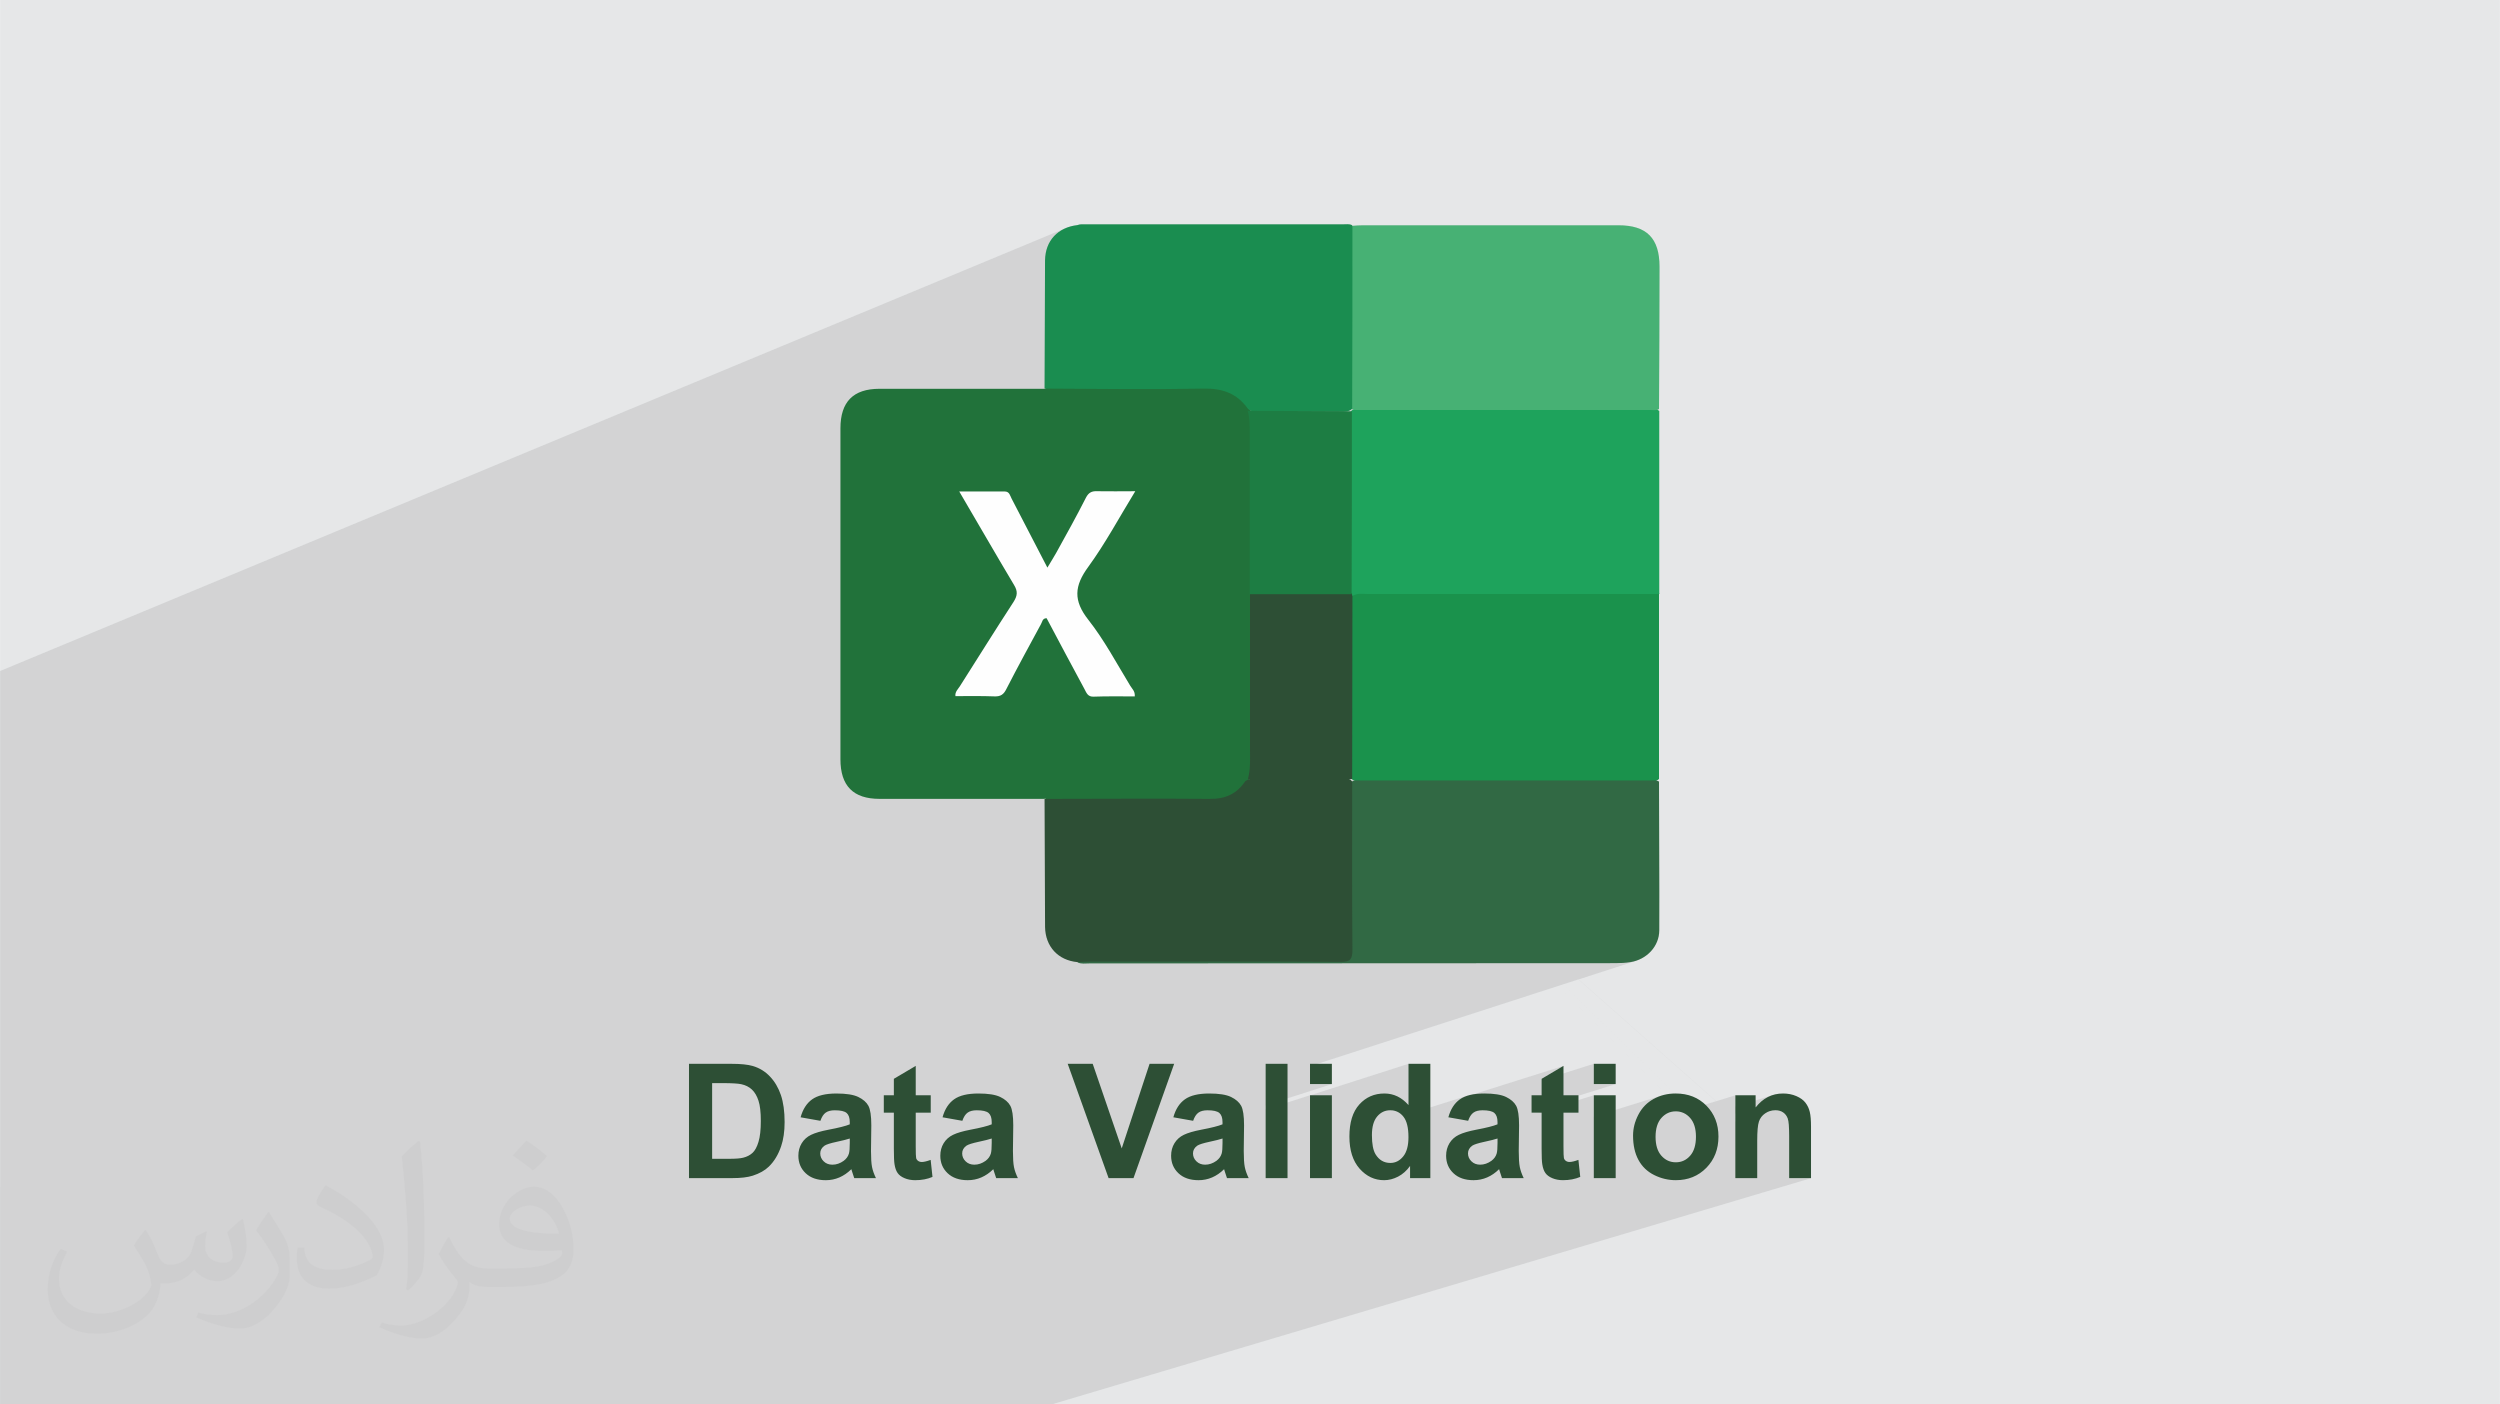
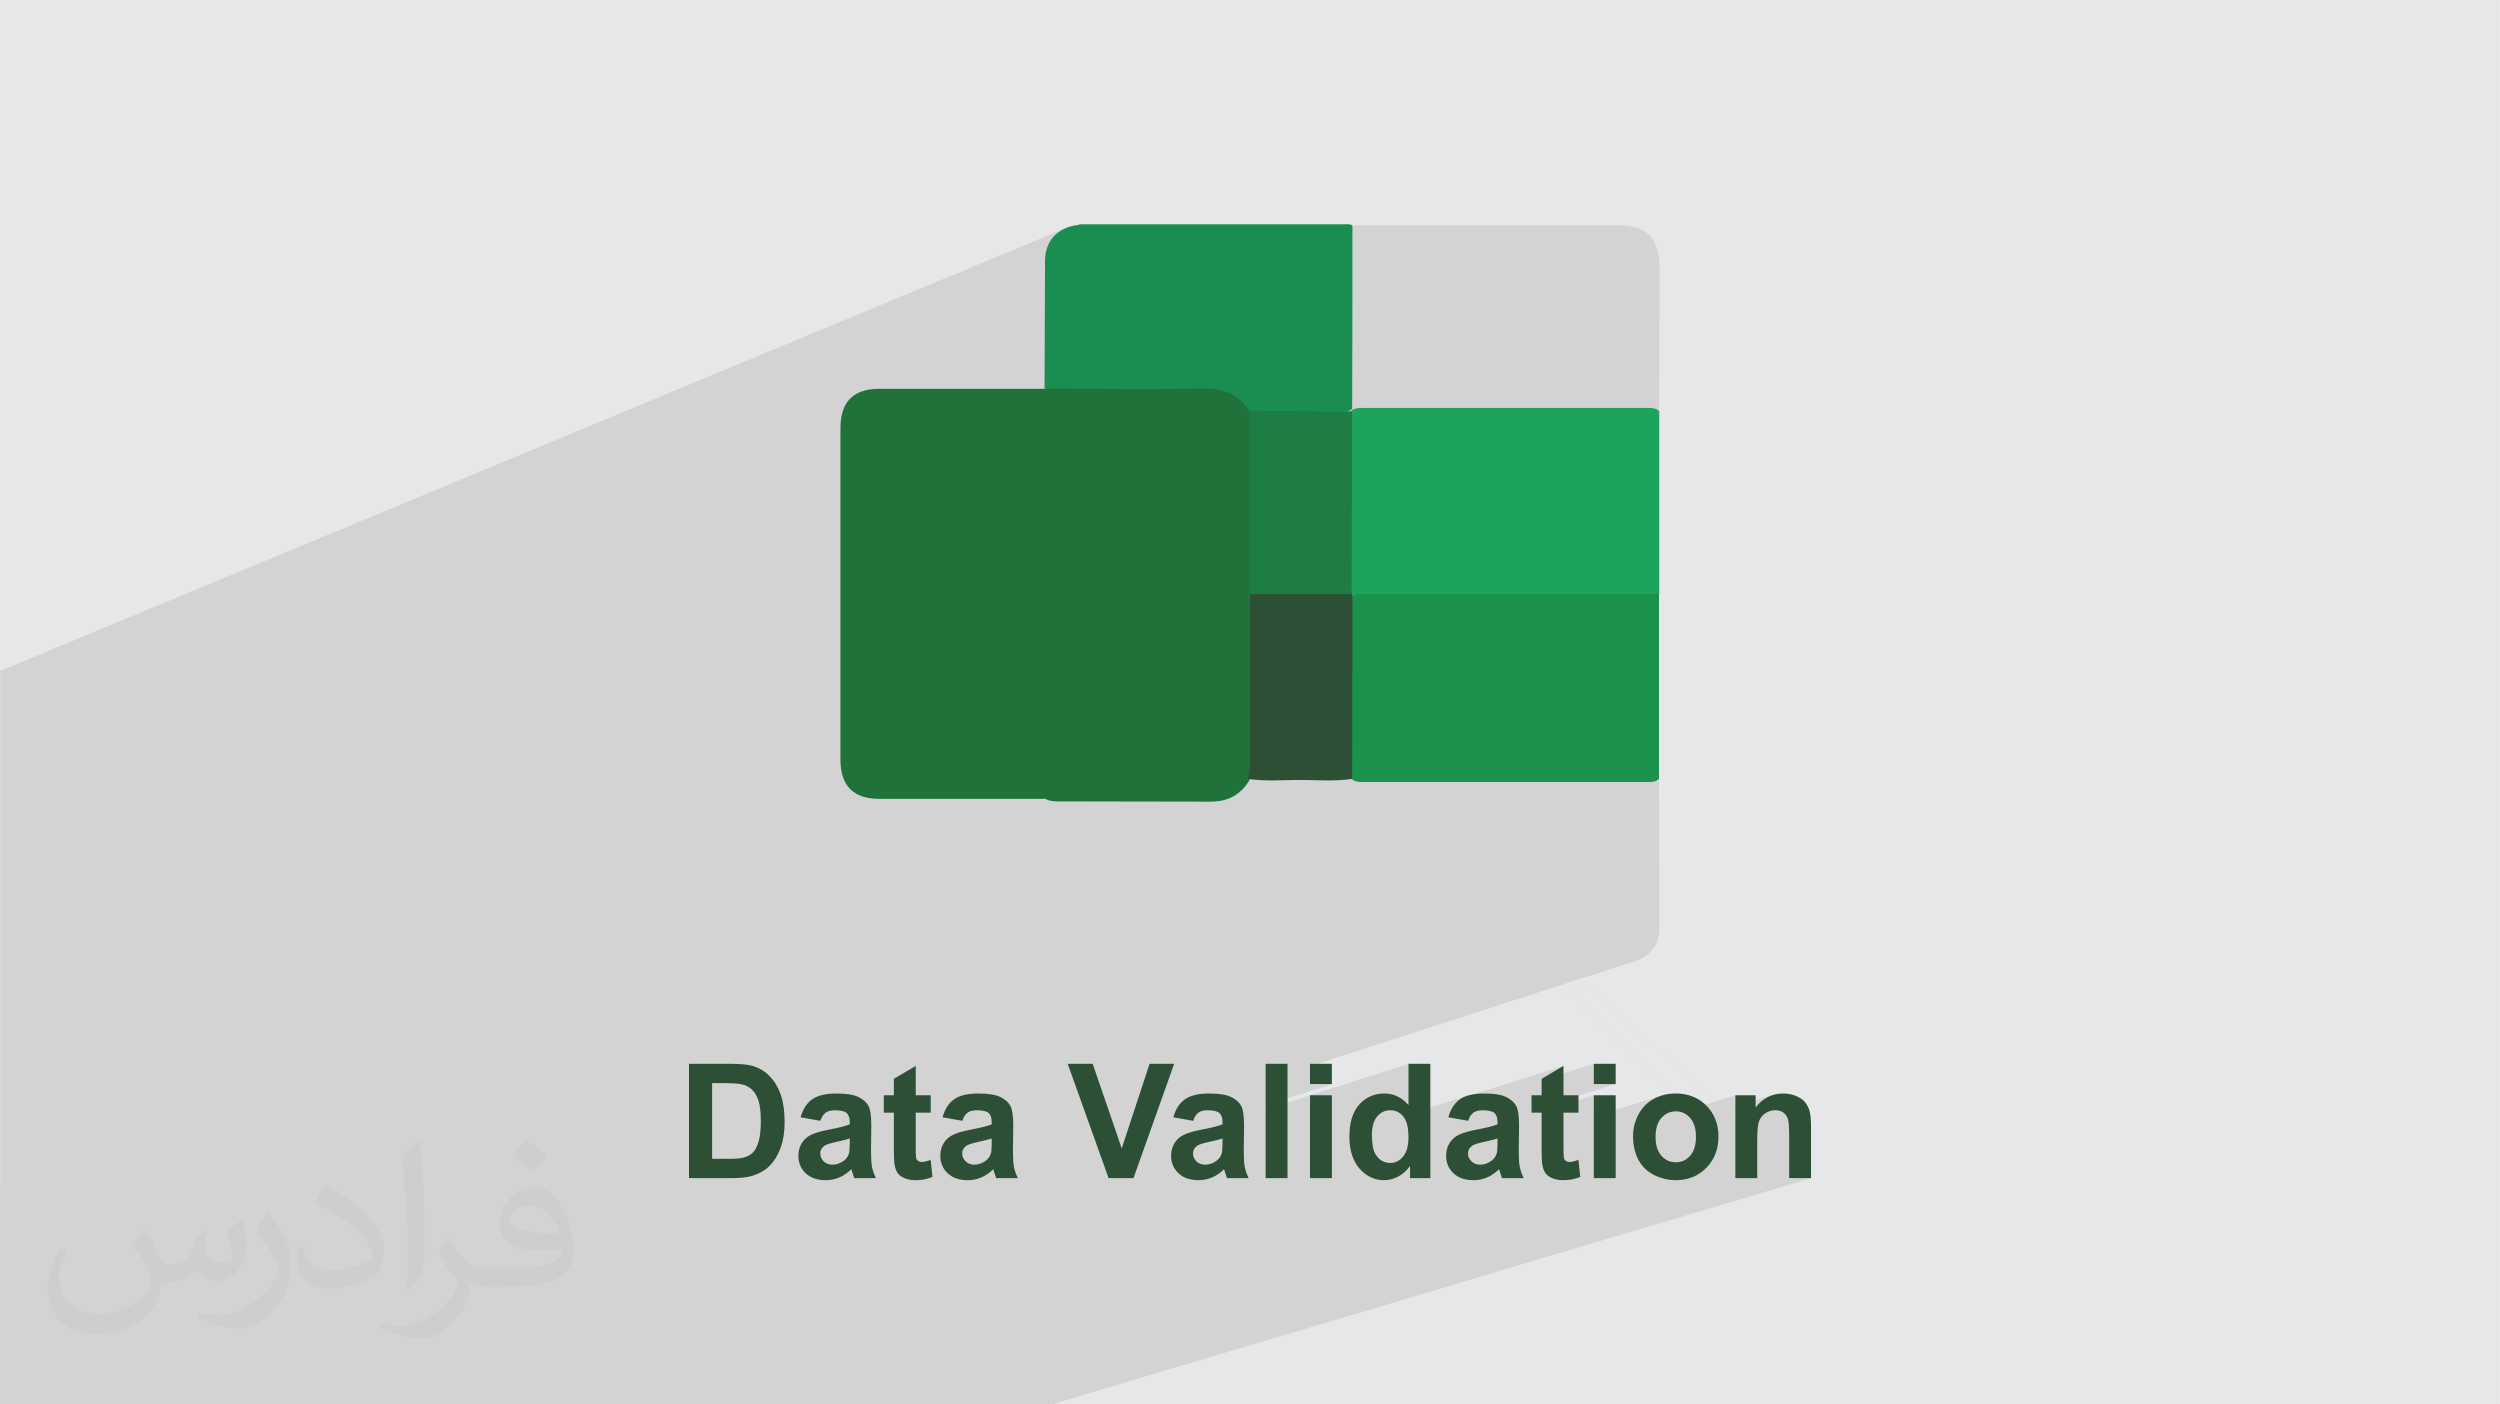
<svg xmlns="http://www.w3.org/2000/svg" xml:space="preserve" width="3.708in" height="2.083in" version="1.0" style="shape-rendering:geometricPrecision; text-rendering:geometricPrecision; image-rendering:optimizeQuality; fill-rule:evenodd; clip-rule:evenodd" viewBox="0 0 3702.73 2080.18">
  <defs>
    <style type="text/css">
   
    .fil8 {fill:#1A8D50}
    .fil4 {fill:#1A924C}
    .fil10 {fill:#1D7D43}
    .fil6 {fill:#1EA35C}
    .fil3 {fill:#21723A}
    .fil9 {fill:#2D4F35}
    .fil5 {fill:#316944}
    .fil7 {fill:#47B174}
    .fil0 {fill:#E6E7E8}
    .fil11 {fill:#FEFEFE}
    .fil12 {fill:#2D4F35;fill-rule:nonzero}
    .fil2 {fill:#373435;fill-opacity:0.031}
    .fil1 {fill:#2B2A29;fill-opacity:0.102}
   
  </style>
  </defs>
  <g id="Layer_x0020_1">
    <polygon class="fil0" points="-0,0 3702.73,0 3702.73,2080.18 -0,2080.18 " />
    <path class="fil1" d="M0.02 0l1002.2 577.36m1793.05 1502.82l-1238.1 0 1238.1 0zm-516.95 -610.25l2.18 2.5 -2.18 -2.5zm-2278.31 288.23l0 -18.9 0 -0.37 0 -0.03 0 -0.01 0 -0.02 0 -0.03 0 -0.05 0 -0.6 0 -79.29 0 -12.14 0 -0.03 0 -0.02 0 -15.76 0 -3.75 0 -9.63 0 -0.01 0 -4.93 0 -26.62 0 -5.91 0 -1.77 0 -9.51 0 -0.13 0 -10.12 0 -10.81 0 -17.6 0 -2.4 0 -0.01 0 -0.25 0 -27.14 0 -0.49 0 -37.55 0 -22.85 0 -5.75 0 -14.88 0 -36.89 0 -0.73 0 -0.46 0 -0.48 0 -0.09 0 -0.33 0 -0.46 0 -3.25 0 -15.37 0 -2.43 0 -2.18 0 -6.03 0 -2 0 -6.42 0 -10.6 0 -0.03 0 -0.04 0 -1.6 0 -42.55 0 -8.53 0 -82.98 0 -0.11 0 -0.32 0 -45.88 0 -4.87 0 -0 0 -0 0 -0 0 -0.01 0 -0.01 0 -0.02 0 -1.21 0 -4.69 0 -0.68 0 -31.37 0 -6.22 0 -74.74 0 -25.81 0 -3.05 0 -2.45 1002.21 -416.54 1.14 -0.47 577.26 -239.92 4.8 -1.56 5.07 -1.2 5.33 -0.82 1.42 -0.49 1.41 -0.33 1.41 -0.21 1.39 -0.11 1.38 -0.04 1.36 0.01 1.32 0.02 1.29 0.01 11.96 0 11.96 0 11.96 0 11.96 0 11.96 0 11.97 0 11.97 0 11.97 0 11.97 0 11.97 0 11.97 0 11.97 0 11.97 0 11.97 0 11.97 0 11.97 0 11.97 0 11.97 0 11.97 0 11.97 0 11.97 0 11.97 0 11.97 0 11.97 0 11.97 0 11.97 0 11.97 0 11.96 0 11.96 0 11.96 0 11.96 0 11.96 0 1.58 -0.03 1.6 -0.06 1.61 -0.05 1.61 0 1.58 0.09 1.56 0.22 1.51 0.38 1.45 0.59 0.75 1.1 0.06 -0.02 0 0.02 1.99 -0.14 1.99 -0.14 1.99 -0.13 1.99 -0.12 1.99 -0.1 1.99 -0.08 1.99 -0.05 1.99 -0.02 11.81 0 11.81 0 11.82 0 11.81 0 11.81 0 11.82 0 11.81 0 11.82 0 11.82 0 11.82 0 11.82 0 11.82 0 11.82 0 11.82 0 11.82 0 11.82 0 11.82 0 11.82 0 11.82 0 11.83 0 11.83 0 11.83 0 11.83 0 11.84 0 11.83 0 11.84 0 11.84 0 11.84 0 11.84 0 11.84 0 11.85 0 11.85 0 7.54 0.23 7.01 0.68 6.49 1.15 5.98 1.61 5.46 2.09 4.96 2.56 4.46 3.05 3.97 3.53 3.48 4.03 3 4.52 2.52 5.03 2.05 5.53 1.58 6.05 1.13 6.56 0.67 7.08 0.22 7.61 0 6.6 -0 6.6 -0 6.6 -0.01 6.6 -0.01 6.6 -0.01 6.6 -0.01 6.6 -0.02 6.6 -0.02 6.6 -0.02 6.6 -0.02 6.6 -0.02 6.59 -0.02 6.59 -0.02 6.59 -0.02 6.59 -0.02 6.59 -0.03 6.59 -0.03 6.59 -0.03 6.58 -0.03 6.58 -0.03 6.58 -0.03 6.58 -0.03 6.58 -0.03 6.58 -0.03 6.58 -0.04 6.57 -0.03 6.58 -0.04 6.57 -0.04 6.57 -0.03 6.57 -0.04 6.56 -0.04 6.56 -0.28 0.19 -0.28 0.17 -0.28 0.16 -0.29 0.15 -0.29 0.14 -0.29 0.13 -0.29 0.12 -0.29 0.11 0.32 0.2 0.33 0.21 0.33 0.22 0.33 0.23 0.33 0.24 0.32 0.25 0.32 0.26 0.32 0.27 0 270.59 0.47 0.4 -0.8 0.29 0 8.24 0 8.55 0 8.55 0 8.55 0 8.56 0 8.56 0 8.56 0 8.56 0 8.57 0 8.57 0 8.57 0 8.57 0 8.57 0 8.57 0 8.57 0 8.57 0 8.57 0 8.57 0 8.57 0 8.57 0 8.57 0 8.57 0 8.57 0 8.57 0 8.56 0 8.56 0 8.56 0 8.56 0 8.55 0 8.55 0 8.55 0 8.55 -0.42 0.38 -0.43 0.36 -0.43 0.34 -0.44 0.31 -0.44 0.3 -0.45 0.28 -0.45 0.26 -0.46 0.24 0.4 0.11 0.4 0.13 0.4 0.14 0.39 0.15 0.39 0.17 0.39 0.19 0.38 0.21 0.07 0.04 0.68 -0.23 0 6.88 0 6.89 0.01 6.89 0.01 6.89 0.02 6.89 0.02 6.9 0.02 6.9 0.02 6.9 0.03 6.9 0.02 6.9 0.03 6.9 0.03 6.9 0.03 6.9 0.03 6.9 0.03 6.9 0.03 6.9 0.02 6.9 0.03 6.9 0.02 6.9 0.02 6.9 0.02 6.9 0.01 6.9 0.02 6.9 0.01 6.9 0 6.9 0 6.9 0 6.89 -0.01 6.89 -0.01 6.89 -0.02 6.89 -0.02 6.88 -0.03 6.88 -0.22 4.48 -0.64 4.35 -1.04 4.2 -1.43 4.05 -1.79 3.86 -2.13 3.67 -2.45 3.46 -2.75 3.24 -3.03 3 -3.29 2.74 -3.53 2.48 -3.74 2.19 -3.94 1.89 -4.12 1.57 -85.5 27.66 203.75 180.43 28.5 -8.77 0 16.69 53.45 -16.4 -5.21 2.25 -4.95 2.9 -4.68 3.54 -4.43 4.19 -4.16 4.84 -30.03 9.19 0 6.82 4.24 3.75 47.12 -14.39 1.93 -0.5 1.99 -0.36 2.04 -0.22 2.1 -0.07 1.63 0.05 1.56 0.15 1.51 0.25 1.45 0.35 1.39 0.45 1.33 0.56 1.27 0.66 1.21 0.76 1.14 0.85 1.06 0.93 0.97 1.01 0.89 1.09 0.81 1.17 0.73 1.25 0.65 1.34 0.57 1.42 0.48 1.67 0.42 2.11 0.36 2.55 0.29 2.99 0.23 3.42 0.17 3.87 0.1 4.31 0.03 4.74 0 44.4 20.49 18.14 11.91 0 -8.91 2.65 375.52 332.53 -375.52 -332.53 -47.16 14.05 326.63 318.47 -326.63 -318.47 -14.01 4.17 312.97 314.3 -312.97 -314.3 -791.1 235.67 -263.98 78.64 -30.1 0 -43.93 0 -30.09 0 -62.61 0 -86.97 0 -15.1 0 -30.09 0 -23.04 0 -36.73 0 -35.37 0 -1.33 0 -6.22 0 -0.4 0 -23.26 0 -0 0 -22.58 0 -21.35 0 -5.33 0 -13.79 0 -23.19 0 -12.36 0 -27.89 0 -20.44 0 -0.22 0 -33.21 0 -1.1 0 -0.04 0 -3.06 0 -2.19 0 -18.04 0 -12.5 0 -16.81 0 -0.18 0 -4.82 0 -3.6 0 -0.69 0 -4.46 0 -4.32 0 -5.59 0 -6.44 0 -22.8 0 -8.14 0 -3.16 0 -10.82 0 -13.49 0 -2.62 0 -3.51 0 -11.43 0 -8.38 0 -24.47 0 -5.4 0 -0.69 0 -21.96 0 -3.51 0 -2.19 0 -14.53 0 -24.91 0 -6.09 0 -10.66 0 -44.08 0 -28.09 0 -6.22 0 -13.93 0 -5.86 0 -53.84 0 -0.54 0 -3.71 0 -0.51 0 -5.53 0 -11.83 0 -13.3 0 -15.75 0 -0.18 0 -3.69 0 -26 0 -3.34 0 -12.13 0 -7.23 0 -19.29 0 -2.04 0 -1.82 0 -8.16 0 -7.17 0 -18.45 0 -3.48 0 -8.96 0 -20.86 0 -22.1 0 -30.41 0 -1.4 0 -0.15 0 -5.96 0 -6.38 0 -15.99 0 -22.73 0 -13.36 0 -0.42 0 -4.93 0 -5.63 0 -24.71 0 -10.45 0 -8.44 0 -28.42 0 -12.71 0 -17.98 0 -16.84 0 -3.93 0 -6.7 0 -3.31 0 -6.29 0 -7.06 0 -22.43 0 -2.89 0 -5.97 0 -2.19 0 -0.85 0 -0.35 0 -1.32 0 -6.91 0 -2.83 0 -0.97 0 0 -14.01 0 -1.34 0 -4.53 0 -3.49 0 -4.41 0 -9.71 0 -7.5 0 -3.42 0 -39.41 0 -0.21 0 -0.02 0 -0.02 0 -1.77 0 -1.08 0 -12.21 0 -1.8 0 -4.85 0 -0.24 0 -0.12 0 -5.17 0 -37.43 0 -18.8 0 -50.2 0 -0.02 0 -0.01 0 -0 0 -0.14 0 -0.1 0 -0.06 0 -2.32 0 -0.69 0 -0.1 0 -0.62 0 -33.81 0 -11.37 0 -0.57 0 -0.94 0 -39.54 0 -9.51 0 -0.23 0 -0.03 0 -0 0 -0 0 -0.22zm2337.99 -307.53l-23.11 7.48 189.26 184.53 37.61 -11.58 -203.75 -180.43zm232.26 205.67l0 5.04 4.24 -1.29 -4.24 -3.75zm79.68 70.56l0 18.14 20.49 0 -20.49 -18.14zm-335.06 -268.75l-6.88 2.22 184.95 185.75 11.18 -3.44 -189.26 -184.53zm-6.88 2.22l-29.66 9.6 -0.02 0.01 -338.08 109.37 0 26.43 32.39 0 -98.09 31.49 0 6.13 65.7 -21.07 0 0.18 145.85 -46.76 0 61.08 -24.76 7.84 0.59 0.03 2.76 0.44 2.63 0.73 2.5 1.02 2.37 1.31 2.23 1.61 2.1 1.89 1.31 1.45 95.19 -30.06 -3.95 1.49 -3.02 1.48 149.64 -47.24 -32.39 19.15 0 2.13 77.32 -24.35 0 30.03 32.39 0 -124.61 38.93 0 3.4 9.6 0 82.61 -25.77 0 31.55 100.09 -31.02 -3.91 1.38 -3.81 1.62 -3.7 1.87 -3.55 2.11 -3.34 2.33 -3.13 2.55 -2.92 2.78 -2.72 3 -2.51 3.23 -2.3 3.46 -2.1 3.68 -1.87 3.8 -1.62 3.83 -1.37 3.87 -0.32 1.11 51.59 -15.9 2.85 -0.76 2.98 -0.45 3.11 -0.15 3.1 0.15 2.97 0.45 1.39 0.37 3.44 -1.06 -184.95 -185.75z" />
    <path class="fil2" d="M215.96 1821.93c7.07,10.71 11.65,21.01 16.13,32.45 3.33,6.66 5.09,18.93 20.7,18.93 4.57,0 11.13,-1.35 16.95,-4.57 6.55,-3.44 11.54,-8.64 14.15,-16.53l6.24 -21.01 15.19 -7.49 1.04 1.04c-2.08,7.91 -2.59,15.5 -2.59,21.43 0,17.57 15.19,24.23 27.25,24.23 7.07,0 13.42,-3.44 13.42,-9.89 0,-8.32 -3.53,-22.47 -8.12,-35.16 7.07,-7.07 14.15,-14.15 22.26,-19.87l1.25 0.63c3.53,14.98 5.51,29.75 5.51,39.63 0,9.67 -4.27,20.39 -7.8,27.36 -7.28,13.73 -20.18,24.65 -35.78,24.65 -11.85,0 -25.06,-5.93 -34.12,-16.95l-0.52 0c-8.53,10.61 -21.74,20.18 -42.86,20.18l-6.55 0c-1.04,13.94 -4.05,23.81 -8.64,32.66 -12.58,24.54 -49.92,41.92 -85.08,41.92 -48.89,0 -73.43,-28.19 -73.43,-65.73 0,-23.19 7.59,-44.72 19.24,-60.01l9.56 3.95c-7.28,13.94 -12.17,27.04 -12.17,39.94 0,35.16 28.61,51.9 61.58,51.9 30.58,0 68.44,-19.45 75.31,-42.02 -2.59,-24.65 -11.85,-36.19 -26,-58.66 4.27,-7.49 9.78,-14.98 16.64,-22.98l1.25 0 0 0 0 0 -0.01 -0.04zm563.83 -132.3c10.3,6.45 20.39,14.04 30.27,22.78 -5.51,7.8 -12.38,14.88 -20.91,21.12 -9.89,-8.01 -19.76,-14.88 -29.86,-22.16 6.86,-7.7 13.63,-15.08 20.49,-21.74l0 0 0 0 0 0 0 0 0 0 0.01 0zm5.3 96.11c-16.64,0 -30.27,10.92 -30.27,19.03 0,17.38 33.28,22.78 73.12,22.56 -4.99,-20.39 -22.47,-41.61 -42.86,-41.61l0 0.01zm-37.35 92.99c21.64,0 40.57,-0.63 55.02,-4.27 16.13,-4.05 29.75,-12.17 29.75,-17.78 0,-1.46 0,-3.22 -0.52,-4.68 -9.05,0.83 -19.45,0.83 -28.5,0.83 -29.33,0 -51.79,-6.66 -60.64,-23.09 -2.19,-4.57 -3.74,-9.67 -3.74,-15.5 0,-15.92 6.86,-31.41 18.93,-42.13 10.08,-8.84 21.22,-14.35 32.55,-14.35 20.49,0 36.81,16.44 48.26,42.34 6.24,14.15 10.5,30.47 10.5,51.07 0,13.73 -3.74,25.27 -12.27,33.8 -15.92,15.4 -45.24,21.22 -90.17,21.22l-20.39 0 0 0 -5.3 0c-11.13,0 -19.14,-1.98 -25.48,-6.86l-1.04 0c0.31,2.59 0.52,5.09 0.52,7.49 0,10.08 -3.33,22.98 -10.08,33.28 -19.97,29.64 -41.61,42.53 -60.33,42.53 -18.93,0 -42.13,-7.28 -63.03,-16.75l3.74 -7.28c6.76,2.81 16.13,4.68 29.02,4.68 33.8,0 78.21,-32.45 83.72,-64.17 -1.25,-2.59 -3.53,-6.03 -6.76,-9.67 -9.89,-11.75 -16.13,-21.53 -21.95,-31.82 4.99,-9.89 9.56,-17.78 13.83,-24.96l1.77 -0.21c14.46,29.44 27.56,46.28 56.78,46.28l4.57 0 0 0 21.22 0 0 0 0 0 0 0 0 0 0 0 0.04 0zm-146.45 31.1c2.5,-13.52 2.7,-28.7 2.7,-42.86l0 -21.01c0,-39.21 -4.99,-96.2 -9.05,-133.34 7.07,-7.59 16.95,-16.53 24.75,-22.56l2.29 0.63c5.3,46.7 6.55,100.79 6.55,150.81 0,13.11 -0.52,25.9 -1.77,35.26 -0.73,11.85 -7.59,20.8 -22.26,34.53l-3.22 -1.46zm-150.71 -61.89c0.73,18.41 9.78,32.87 41.4,32.87 19.66,0 36.3,-5.09 54.71,-13.83 3.33,-1.46 5.09,-3.44 5.09,-5.09 0,-11.54 -8.84,-26.83 -23.71,-40.77 -14.46,-13.11 -33.6,-24.65 -51.48,-32.35 -6.14,-2.59 -8.12,-5.3 -8.12,-7.91 0,-5.3 7.07,-16.44 12.9,-24.44l1.98 -0.21c20.49,10.71 43.38,26.63 60.33,44.3 15.4,16.33 24.96,32.87 24.96,50.86 0,13.31 -4.05,25.79 -10.61,37.44 -22.47,11.33 -46.39,19.97 -70.1,19.97 -28.81,0 -48.47,-13.52 -48.47,-45.24 0,-3.44 0,-8.73 1.25,-15.61l9.89 0 0 0 0 0 0 0 0 0 0 0 -0.01 0zm-52.11 -52.32l17.89 28.92c6.55,10.71 12.69,22.37 12.69,40.77l0 23.5c0,19.03 -12.17,39.42 -31.82,59.6 -15.4,13.63 -29.02,19.45 -41.61,19.45 -18.72,0 -40.15,-5.82 -64.9,-16.44l2.81 -7.28c7.8,2.08 16.84,3.84 27.98,3.84 35.58,-0.21 71.97,-26.21 88.61,-57.93 1.98,-3.64 2.7,-7.07 2.7,-9.47 0,-3.64 -1.98,-7.7 -3.53,-11.33 -9.05,-17.05 -19.14,-32.66 -30.27,-47.12 5.82,-9.16 11.65,-17.99 17.99,-26.73l1.46 0.21 0 0 0 0 0 0 0 0 0 0 -0.01 0z" />
    <g id="_1668823137280">
      <g>
        <path class="fil3" d="M1547.44 1183.27c-81.74,0 -163.09,0 -244.83,0 -38.96,0 -57.88,-19.3 -57.88,-58.65 0,-76.43 0,-153.24 0,-229.71l0 -30.67c0,-76.43 0,-153.24 0,-229.71 0,-39.35 18.94,-58.65 57.88,-58.65 81.73,0 163.09,0 244.83,0 7.19,-4.93 15.14,-4.53 23.08,-4.53 74.56,0 148.72,0.37 223.28,-0.39 25.74,0 44.28,10.23 56.78,32.16 0.75,1.89 1.53,3.78 2.27,6.05 2.66,6.44 3.78,13.61 3.78,20.44 0,83.24 0.75,166.5 -0.39,249.37 0.75,82.88 0.39,166.13 0.39,248.99 0,7.94 -1.13,15.91 -4.56,23.48 -0.74,3.05 -2.66,5.7 -4.16,8.34 -13.24,19.3 -31.39,27.62 -54.87,27.62 -74.16,-0.39 -148.35,0 -222.53,-0.39 -7.94,0 -16.28,0.39 -23.08,-4.54l0 0.73 0.04 0.04 0.02 0.04 0 -0.04 0 -0.02 0 0 -0.05 0.03z" />
        <path class="fil4" d="M2457.18 879.79c0,91.19 0,182.79 0,273.98 -5.68,5.3 -12.85,4.54 -19.66,4.54 -138.13,0 -276.65,0 -414.73,0 -6.8,0 -14,0.75 -20.08,-3.78 -5.66,-6.8 -4.89,-15.12 -4.89,-23.09 0,-76.08 0,-152.5 0,-228.56 0,-6.82 0,-14 3.41,-20.44 7.94,-9.84 19.32,-7.93 29.89,-7.93 90.07,-0.39 180.13,0 270.2,0 43.91,0 87.79,0 132.07,0 8.32,0 17.41,-1.14 24.59,5.3l-0.75 0 -0.02 -0.02 0 -0.02 0 0.02 -0.02 0 -0.01 0z" />
-         <path class="fil5" d="M2457.18 1157.16c0,73.41 0.75,147.23 0.39,220.64 0,24.22 -18.94,43.52 -42.75,47.31 -7.2,1.14 -15.12,1.52 -22.32,1.52 -259.62,0 -519.57,0.39 -779.18,0.39 -5.68,0 -11.71,1.14 -17.41,-1.52 7.93,-7.93 18.17,-5.68 27.62,-5.68 115.43,0 230.46,0 345.89,0 27.99,0 27.99,0 27.99,-28.37 0,-69.27 0,-138.51 0,-207.75 0,-9.11 -1.52,-18.55 4.93,-26.11 4.54,-2.66 9.46,-1.52 14,-1.52 142.28,0 284.2,0 426.48,0 4.89,0 9.84,-1.14 14,1.52l0.35 -0.37 0 0 0 0 0 -0.02 0.02 -0.03z" />
        <path class="fil6" d="M2457.18 879.79c-144.17,0 -287.98,0 -432.16,0 -7.57,0 -15.13,-1.52 -21.96,3.02 -1.89,-1.52 -3.02,-3.02 -3.79,-5.3 -1.89,-5.3 -1.89,-10.59 -1.89,-15.91 0,-77.2 0,-154.77 0,-231.98 0,-7.57 -0.39,-15.14 4.51,-21.57 5.68,-4.16 12.11,-3.78 18.55,-3.78 138.87,0 277.74,0 417.01,0 6.82,0 14,-0.75 20.07,4.54 0,90.45 0,180.49 0,270.97l-0.39 0 0.02 -0.02 0.02 -0.02 -0.02 0.04 0.02 -0.02 0 0 0.01 0.04z" />
-         <path class="fil7" d="M2003.07 334.49c5.3,-0.37 10.59,-0.77 15.89,-0.77 126.01,0 252.03,0 378.43,0 41.62,0 60.54,19.3 60.54,61.31 0,70.4 -0.37,140.76 -0.74,210.76 -3.78,2.66 -8.32,1.52 -12.5,1.52 -143.8,0 -287.61,0 -431.03,0 -3.78,0 -7.58,0.39 -10.98,-1.13 -5.68,-6.05 -4.89,-14 -4.89,-21.19 0,-76.43 0,-152.86 0,-229.3 0,-7.2 -0.75,-15.13 5.3,-21.18l0 0 0 -0.02 0 0 -0.02 0 0 0 0 0.02z" />
        <path class="fil8" d="M2003.07 334.49c0,90.45 0,180.9 -0.39,270.97 -5.3,4.93 -11.71,4.54 -18.17,4.54 -39.35,0 -78.7,0 -118.07,0 -6.42,0 -12.85,0.74 -18.17,-4.54 -15.89,-22.3 -36.69,-30.25 -64.72,-29.89 -78.72,1.52 -157.79,0.39 -236.53,0 0.39,-63.22 0.39,-126.41 0.74,-189.95 0.39,-29.14 18.94,-48.85 48.06,-52.22 3.78,-1.52 7.58,-1.14 10.98,-1.14 127.53,0 255.43,0 382.96,0 4.16,0 8.71,-0.75 12.5,1.14l0 0 0.77 1.14 0.02 0 -0.02 0 0 -0.02 0.04 0 0 0 -0.01 -0.02z" />
-         <path class="fil9" d="M2002.71 1157.54c0,83.24 -0.39,166.13 0.39,249.37 0,14 -3.41,18.18 -17.8,17.82 -123.35,-0.75 -246.74,-0.39 -370.11,-0.39 -6.42,0 -12.87,0.39 -19.32,0.75 -28.76,-2.66 -47.67,-23.08 -48.06,-52.22 -0.37,-63.22 -0.37,-126.41 -0.75,-189.59 81.38,0 163.1,-0.74 244.46,0 23.48,0.39 40.49,-7.57 52.99,-26.49 5.3,-3.02 10.59,-4.56 16.64,-4.56 42.01,0 84.02,0 126.4,0 4.16,0 8.71,0.39 12.5,2.66 0.74,0.74 1.53,1.52 2.27,2.27l0.39 0.39 -0.02 0 0 0.02 0 0 0.02 0 0 0 0 -0.04z" />
        <path class="fil9" d="M2002.32 880.16c0.37,1.14 0.37,1.88 0.77,3.02 0,90.45 -0.39,180.52 -0.39,270.56 0,0 0,0 0,0 -26.1,3.79 -52.21,1.52 -77.96,1.52 -25.33,0 -51.06,2.27 -76.43,-1.52 4.16,-15.12 3.04,-30.64 3.04,-46.17 0,-76.08 0,-151.73 0,-227.82 5.68,-5.3 12.5,-5.3 19.66,-5.3 37.47,0 74.56,0 112.02,0 6.8,0 14,0 19.66,5.3l-0.39 0.39 0 0 0.02 0.02 0 0 0.02 0 0 0 -0.05 0.01z" />
        <path class="fil10" d="M2002.32 880.16c-50.33,0 -100.66,0 -151.36,0 0,-79.86 0,-159.7 0,-239.92 0,-10.59 0,-21.18 -3.05,-31.78 51.47,0.39 102.93,0.39 154.38,0.75 0,90.45 0,180.52 -0.39,270.95l0.39 0 0.02 0z" />
-         <path class="fil11" d="M1680.66 1031.51c-20.44,0 -40.87,-0.39 -60.92,0.37 -8.71,0.39 -10.59,-5.66 -13.61,-11.35 -18.94,-34.81 -37.46,-69.99 -56.01,-104.84 -6.41,0 -6.41,5.68 -8.32,8.71 -17.42,32.16 -34.81,63.95 -51.47,96.5 -3.78,7.57 -8.32,10.98 -17.41,10.59 -19.3,-0.75 -38.58,-0.39 -57.88,-0.39 -0.77,-6.44 3.79,-10.21 6.42,-14.37 26.48,-41.62 52.6,-83.63 79.47,-124.87 6.05,-9.46 6.82,-15.89 0.74,-25.74 -26.85,-45.01 -52.97,-90.45 -80.97,-138.13 24.22,0 45.79,0 67.36,0 7.2,0 7.94,6.41 10.21,10.59 17.41,33.3 34.44,66.62 52.99,102.18 4.92,-8.32 9.1,-14.76 12.89,-21.57 15.12,-27.26 30.26,-54.51 44.26,-82.13 3.78,-7.19 8.34,-9.84 16.28,-9.46 18.17,0.39 35.95,0 56.74,0 -23.85,38.96 -44.27,77.2 -69.61,112.02 -20.82,28.37 -22.32,49.94 0,78.31 23.83,30.28 42.01,64.72 62.06,97.64 2.65,4.54 7.19,7.93 6.82,15.13l0 0.77 0.02 -0.04 0.02 0.04 -0.02 0.02 0 0 -0.05 -0.02z" />
      </g>
      <path class="fil12" d="M1020.4 1575.71l62.34 0c14.07,0 24.79,1.06 32.16,3.23 9.89,2.92 18.41,8.12 25.46,15.61 7.1,7.45 12.45,16.59 16.16,27.43 3.66,10.8 5.52,24.16 5.52,40 0,13.95 -1.73,25.93 -5.2,36.02 -4.22,12.34 -10.24,22.3 -18.09,29.91 -5.91,5.79 -13.92,10.29 -23.96,13.52 -7.52,2.4 -17.58,3.59 -30.19,3.59l-64.19 0 0 -169.3zm34.28 28.61l0 112.08 25.42 0c9.5,0 16.36,-0.55 20.57,-1.62 5.56,-1.38 10.13,-3.75 13.75,-7.06 3.66,-3.31 6.62,-8.75 8.91,-16.31 2.32,-7.57 3.47,-17.93 3.47,-31.02 0,-13.08 -1.14,-23.09 -3.47,-30.11 -2.28,-7.01 -5.52,-12.45 -9.65,-16.39 -4.14,-3.9 -9.38,-6.58 -15.77,-7.96 -4.73,-1.06 -14.07,-1.62 -27.94,-1.62l-15.29 0zm160.36 55.81l-29.32 -5.2c3.31,-11.98 9.03,-20.85 17.1,-26.6 8.08,-5.75 20.1,-8.63 36.02,-8.63 14.46,0 25.26,1.7 32.35,5.13 7.05,3.43 12.06,7.76 14.94,13.04 2.88,5.28 4.33,14.94 4.33,29.05l-0.47 37.83c0,10.76 0.51,18.72 1.54,23.85 1.03,5.12 2.96,10.6 5.79,16.43l-32.16 0c-0.83,-2.13 -1.89,-5.28 -3.11,-9.46 -0.51,-1.93 -0.91,-3.19 -1.15,-3.78 -5.52,5.44 -11.43,9.49 -17.73,12.21 -6.3,2.72 -13,4.1 -20.13,4.1 -12.57,0 -22.5,-3.43 -29.75,-10.28 -7.25,-6.82 -10.88,-15.49 -10.88,-25.97 0,-6.9 1.65,-13.09 4.96,-18.52 3.31,-5.4 7.92,-9.58 13.91,-12.45 5.95,-2.87 14.54,-5.4 25.77,-7.56 15.13,-2.84 25.65,-5.52 31.49,-7.96l0 -3.27c0,-6.31 -1.54,-10.8 -4.61,-13.52 -3.11,-2.68 -8.94,-4.02 -17.5,-4.02 -5.79,0 -10.29,1.14 -13.51,3.46 -3.27,2.29 -5.87,6.34 -7.88,12.14zm43.51 26.24c-4.14,1.38 -10.72,3.03 -19.74,4.96 -8.99,1.93 -14.9,3.82 -17.66,5.63 -4.21,3.03 -6.34,6.82 -6.34,11.43 0,4.57 1.7,8.47 5.09,11.78 3.39,3.31 7.68,4.96 12.93,4.96 5.83,0 11.43,-1.93 16.75,-5.75 3.9,-2.96 6.51,-6.51 7.72,-10.76 0.83,-2.76 1.26,-8.04 1.26,-15.8l0 -6.46zm119.92 -64.08l0 25.77 -22.23 0 0 49.69c0,10.09 0.2,15.96 0.63,17.62 0.43,1.65 1.38,3.03 2.92,4.14 1.5,1.06 3.31,1.62 5.48,1.62 3.03,0 7.37,-1.03 13.08,-3.11l2.72 25.22c-7.52,3.23 -16.04,4.85 -25.58,4.85 -5.83,0 -11.07,-0.99 -15.76,-2.96 -4.69,-1.97 -8.12,-4.53 -10.29,-7.65 -2.21,-3.15 -3.71,-7.37 -4.57,-12.73 -0.67,-3.78 -1.03,-11.43 -1.03,-22.97l0 -53.71 -14.89 0 0 -25.77 14.89 0 0 -24.36 32.4 -19.15 0 43.51 22.23 0zm46.81 37.83l-29.32 -5.2c3.31,-11.98 9.03,-20.85 17.1,-26.6 8.07,-5.75 20.1,-8.63 36.02,-8.63 14.46,0 25.26,1.7 32.35,5.13 7.06,3.43 12.06,7.76 14.94,13.04 2.88,5.28 4.34,14.94 4.34,29.05l-0.48 37.83c0,10.76 0.51,18.72 1.54,23.85 1.02,5.12 2.95,10.6 5.79,16.43l-32.16 0c-0.83,-2.13 -1.89,-5.28 -3.11,-9.46 -0.51,-1.93 -0.91,-3.19 -1.14,-3.78 -5.52,5.44 -11.43,9.49 -17.73,12.21 -6.31,2.72 -13,4.1 -20.13,4.1 -12.58,0 -22.51,-3.43 -29.75,-10.28 -7.25,-6.82 -10.88,-15.49 -10.88,-25.97 0,-6.9 1.65,-13.09 4.96,-18.52 3.31,-5.4 7.92,-9.58 13.91,-12.45 5.95,-2.87 14.54,-5.4 25.78,-7.56 15.13,-2.84 25.65,-5.52 31.49,-7.96l0 -3.27c0,-6.31 -1.54,-10.8 -4.61,-13.52 -3.11,-2.68 -8.94,-4.02 -17.5,-4.02 -5.79,0 -10.29,1.14 -13.52,3.46 -3.27,2.29 -5.87,6.34 -7.88,12.14zm43.51 26.24c-4.14,1.38 -10.72,3.03 -19.75,4.96 -8.98,1.93 -14.89,3.82 -17.65,5.63 -4.22,3.03 -6.34,6.82 -6.34,11.43 0,4.57 1.69,8.47 5.09,11.78 3.38,3.31 7.68,4.96 12.92,4.96 5.83,0 11.43,-1.93 16.75,-5.75 3.9,-2.96 6.5,-6.51 7.72,-10.76 0.83,-2.76 1.26,-8.04 1.26,-15.8l0 -6.46zm173.12 58.64l-60.57 -169.3 37.04 0 42.99 125.32 41.26 -125.32 36.41 0 -60.22 169.3 -36.92 0zm125.24 -84.88l-29.32 -5.2c3.31,-11.98 9.03,-20.85 17.1,-26.6 8.08,-5.75 20.1,-8.63 36.02,-8.63 14.46,0 25.26,1.7 32.35,5.13 7.05,3.43 12.06,7.76 14.94,13.04 2.88,5.28 4.33,14.94 4.33,29.05l-0.47 37.83c0,10.76 0.51,18.72 1.54,23.85 1.03,5.12 2.96,10.6 5.79,16.43l-32.16 0c-0.83,-2.13 -1.89,-5.28 -3.11,-9.46 -0.51,-1.93 -0.91,-3.19 -1.15,-3.78 -5.52,5.44 -11.43,9.49 -17.73,12.21 -6.3,2.72 -13,4.1 -20.13,4.1 -12.57,0 -22.51,-3.43 -29.75,-10.28 -7.25,-6.82 -10.88,-15.49 -10.88,-25.97 0,-6.9 1.65,-13.09 4.96,-18.52 3.31,-5.4 7.92,-9.58 13.91,-12.45 5.95,-2.87 14.54,-5.4 25.77,-7.56 15.13,-2.84 25.65,-5.52 31.49,-7.96l0 -3.27c0,-6.31 -1.54,-10.8 -4.61,-13.52 -3.11,-2.68 -8.94,-4.02 -17.5,-4.02 -5.79,0 -10.29,1.14 -13.52,3.46 -3.27,2.29 -5.87,6.34 -7.88,12.14zm43.51 26.24c-4.14,1.38 -10.72,3.03 -19.74,4.96 -8.99,1.93 -14.9,3.82 -17.66,5.63 -4.21,3.03 -6.34,6.82 -6.34,11.43 0,4.57 1.69,8.47 5.09,11.78 3.39,3.31 7.68,4.96 12.93,4.96 5.83,0 11.43,-1.93 16.75,-5.75 3.9,-2.96 6.51,-6.51 7.72,-10.76 0.83,-2.76 1.26,-8.04 1.26,-15.8l0 -6.46zm63.88 58.64l0 -169.3 32.4 0 0 169.3 -32.4 0zm65.7 -139.27l0 -30.03 32.39 0 0 30.03 -32.39 0zm0 139.27l0 -122.72 32.39 0 0 122.72 -32.39 0zm178.24 0l-30.03 0 0 -18.01c-5,7.02 -10.96,12.26 -17.77,15.81 -6.82,3.51 -13.72,5.28 -20.65,5.28 -14.14,0 -26.24,-5.68 -36.33,-17.06 -10.05,-11.39 -15.1,-27.23 -15.1,-47.61 0,-20.81 4.89,-36.65 14.7,-47.49 9.81,-10.84 22.18,-16.24 37.16,-16.24 13.71,0 25.61,5.72 35.62,17.11l0 -61.08 32.4 0 0 169.3zm-86.54 -63.73c0,13.13 1.82,22.62 5.4,28.5 5.24,8.51 12.53,12.77 21.91,12.77 7.45,0 13.79,-3.19 18.99,-9.58 5.24,-6.38 7.84,-15.88 7.84,-28.57 0,-14.15 -2.52,-24.32 -7.6,-30.54 -5.09,-6.23 -11.55,-9.34 -19.47,-9.34 -7.69,0 -14.11,3.07 -19.31,9.22 -5.16,6.14 -7.76,15.33 -7.76,27.54zm142.54 -21.16l-29.32 -5.2c3.31,-11.98 9.03,-20.85 17.1,-26.6 8.08,-5.75 20.1,-8.63 36.02,-8.63 14.46,0 25.26,1.7 32.35,5.13 7.05,3.43 12.06,7.76 14.94,13.04 2.88,5.28 4.34,14.94 4.34,29.05l-0.48 37.83c0,10.76 0.51,18.72 1.54,23.85 1.03,5.12 2.96,10.6 5.79,16.43l-32.16 0c-0.83,-2.13 -1.89,-5.28 -3.11,-9.46 -0.51,-1.93 -0.91,-3.19 -1.15,-3.78 -5.52,5.44 -11.43,9.49 -17.73,12.21 -6.3,2.72 -13,4.1 -20.13,4.1 -12.57,0 -22.5,-3.43 -29.75,-10.28 -7.25,-6.82 -10.88,-15.49 -10.88,-25.97 0,-6.9 1.66,-13.09 4.96,-18.52 3.31,-5.4 7.92,-9.58 13.91,-12.45 5.95,-2.87 14.54,-5.4 25.77,-7.56 15.13,-2.84 25.65,-5.52 31.49,-7.96l0 -3.27c0,-6.31 -1.54,-10.8 -4.61,-13.52 -3.12,-2.68 -8.95,-4.02 -17.5,-4.02 -5.79,0 -10.28,1.14 -13.51,3.46 -3.27,2.29 -5.87,6.34 -7.88,12.14zm43.51 26.24c-4.14,1.38 -10.72,3.03 -19.74,4.96 -8.99,1.93 -14.9,3.82 -17.65,5.63 -4.22,3.03 -6.35,6.82 -6.35,11.43 0,4.57 1.7,8.47 5.09,11.78 3.39,3.31 7.69,4.96 12.93,4.96 5.83,0 11.43,-1.93 16.75,-5.75 3.9,-2.96 6.51,-6.51 7.72,-10.76 0.83,-2.76 1.26,-8.04 1.26,-15.8l0 -6.46zm119.92 -64.08l0 25.77 -22.23 0 0 49.69c0,10.09 0.2,15.96 0.63,17.62 0.43,1.65 1.38,3.03 2.92,4.14 1.5,1.06 3.31,1.62 5.48,1.62 3.03,0 7.37,-1.03 13.08,-3.11l2.72 25.22c-7.52,3.23 -16.04,4.85 -25.58,4.85 -5.83,0 -11.07,-0.99 -15.76,-2.96 -4.69,-1.97 -8.12,-4.53 -10.29,-7.65 -2.21,-3.15 -3.71,-7.37 -4.57,-12.73 -0.67,-3.78 -1.02,-11.43 -1.02,-22.97l0 -53.71 -14.9 0 0 -25.77 14.9 0 0 -24.36 32.39 -19.15 0 43.51 22.23 0zm22.7 -16.55l0 -30.03 32.39 0 0 30.03 -32.39 0zm0 139.27l0 -122.72 32.39 0 0 122.72 -32.39 0zm58.13 -62.86c0,-10.8 2.64,-21.24 7.96,-31.33 5.32,-10.13 12.85,-17.81 22.58,-23.13 9.73,-5.32 20.57,-8 32.59,-8 18.56,0 33.73,6.03 45.59,18.09 11.86,12.1 17.78,27.31 17.78,45.75 0,18.6 -5.99,34.01 -17.93,46.23 -11.98,12.22 -27.03,18.33 -45.2,18.33 -11.23,0 -21.95,-2.56 -32.15,-7.65 -10.17,-5.08 -17.93,-12.53 -23.25,-22.38 -5.32,-9.82 -7.96,-21.79 -7.96,-35.9zm33.34 1.74c0,12.17 2.88,21.51 8.63,27.98 5.79,6.5 12.89,9.73 21.36,9.73 8.44,0 15.53,-3.23 21.24,-9.73 5.71,-6.46 8.59,-15.88 8.59,-28.22 0,-12.02 -2.88,-21.28 -8.59,-27.74 -5.72,-6.51 -12.81,-9.74 -21.24,-9.74 -8.47,0 -15.56,3.23 -21.36,9.74 -5.75,6.46 -8.63,15.8 -8.63,27.98zm230.26 61.12l-32.4 0 0 -62.54c0,-13.24 -0.71,-21.79 -2.09,-25.66 -1.42,-3.9 -3.67,-6.9 -6.82,-9.06 -3.15,-2.17 -6.93,-3.23 -11.35,-3.23 -5.67,0 -10.76,1.54 -15.25,4.61 -4.53,3.07 -7.61,7.17 -9.26,12.21 -1.69,5.08 -2.52,14.46 -2.52,28.17l0 55.49 -32.39 0 0 -122.72 30.03 0 0 18.01c10.76,-13.75 24.27,-20.61 40.63,-20.61 7.17,0 13.75,1.3 19.7,3.86 5.99,2.6 10.48,5.87 13.52,9.85 3.07,4.02 5.2,8.55 6.38,13.64 1.22,5.08 1.81,12.34 1.81,21.79l0 76.18z" />
    </g>
  </g>
</svg>